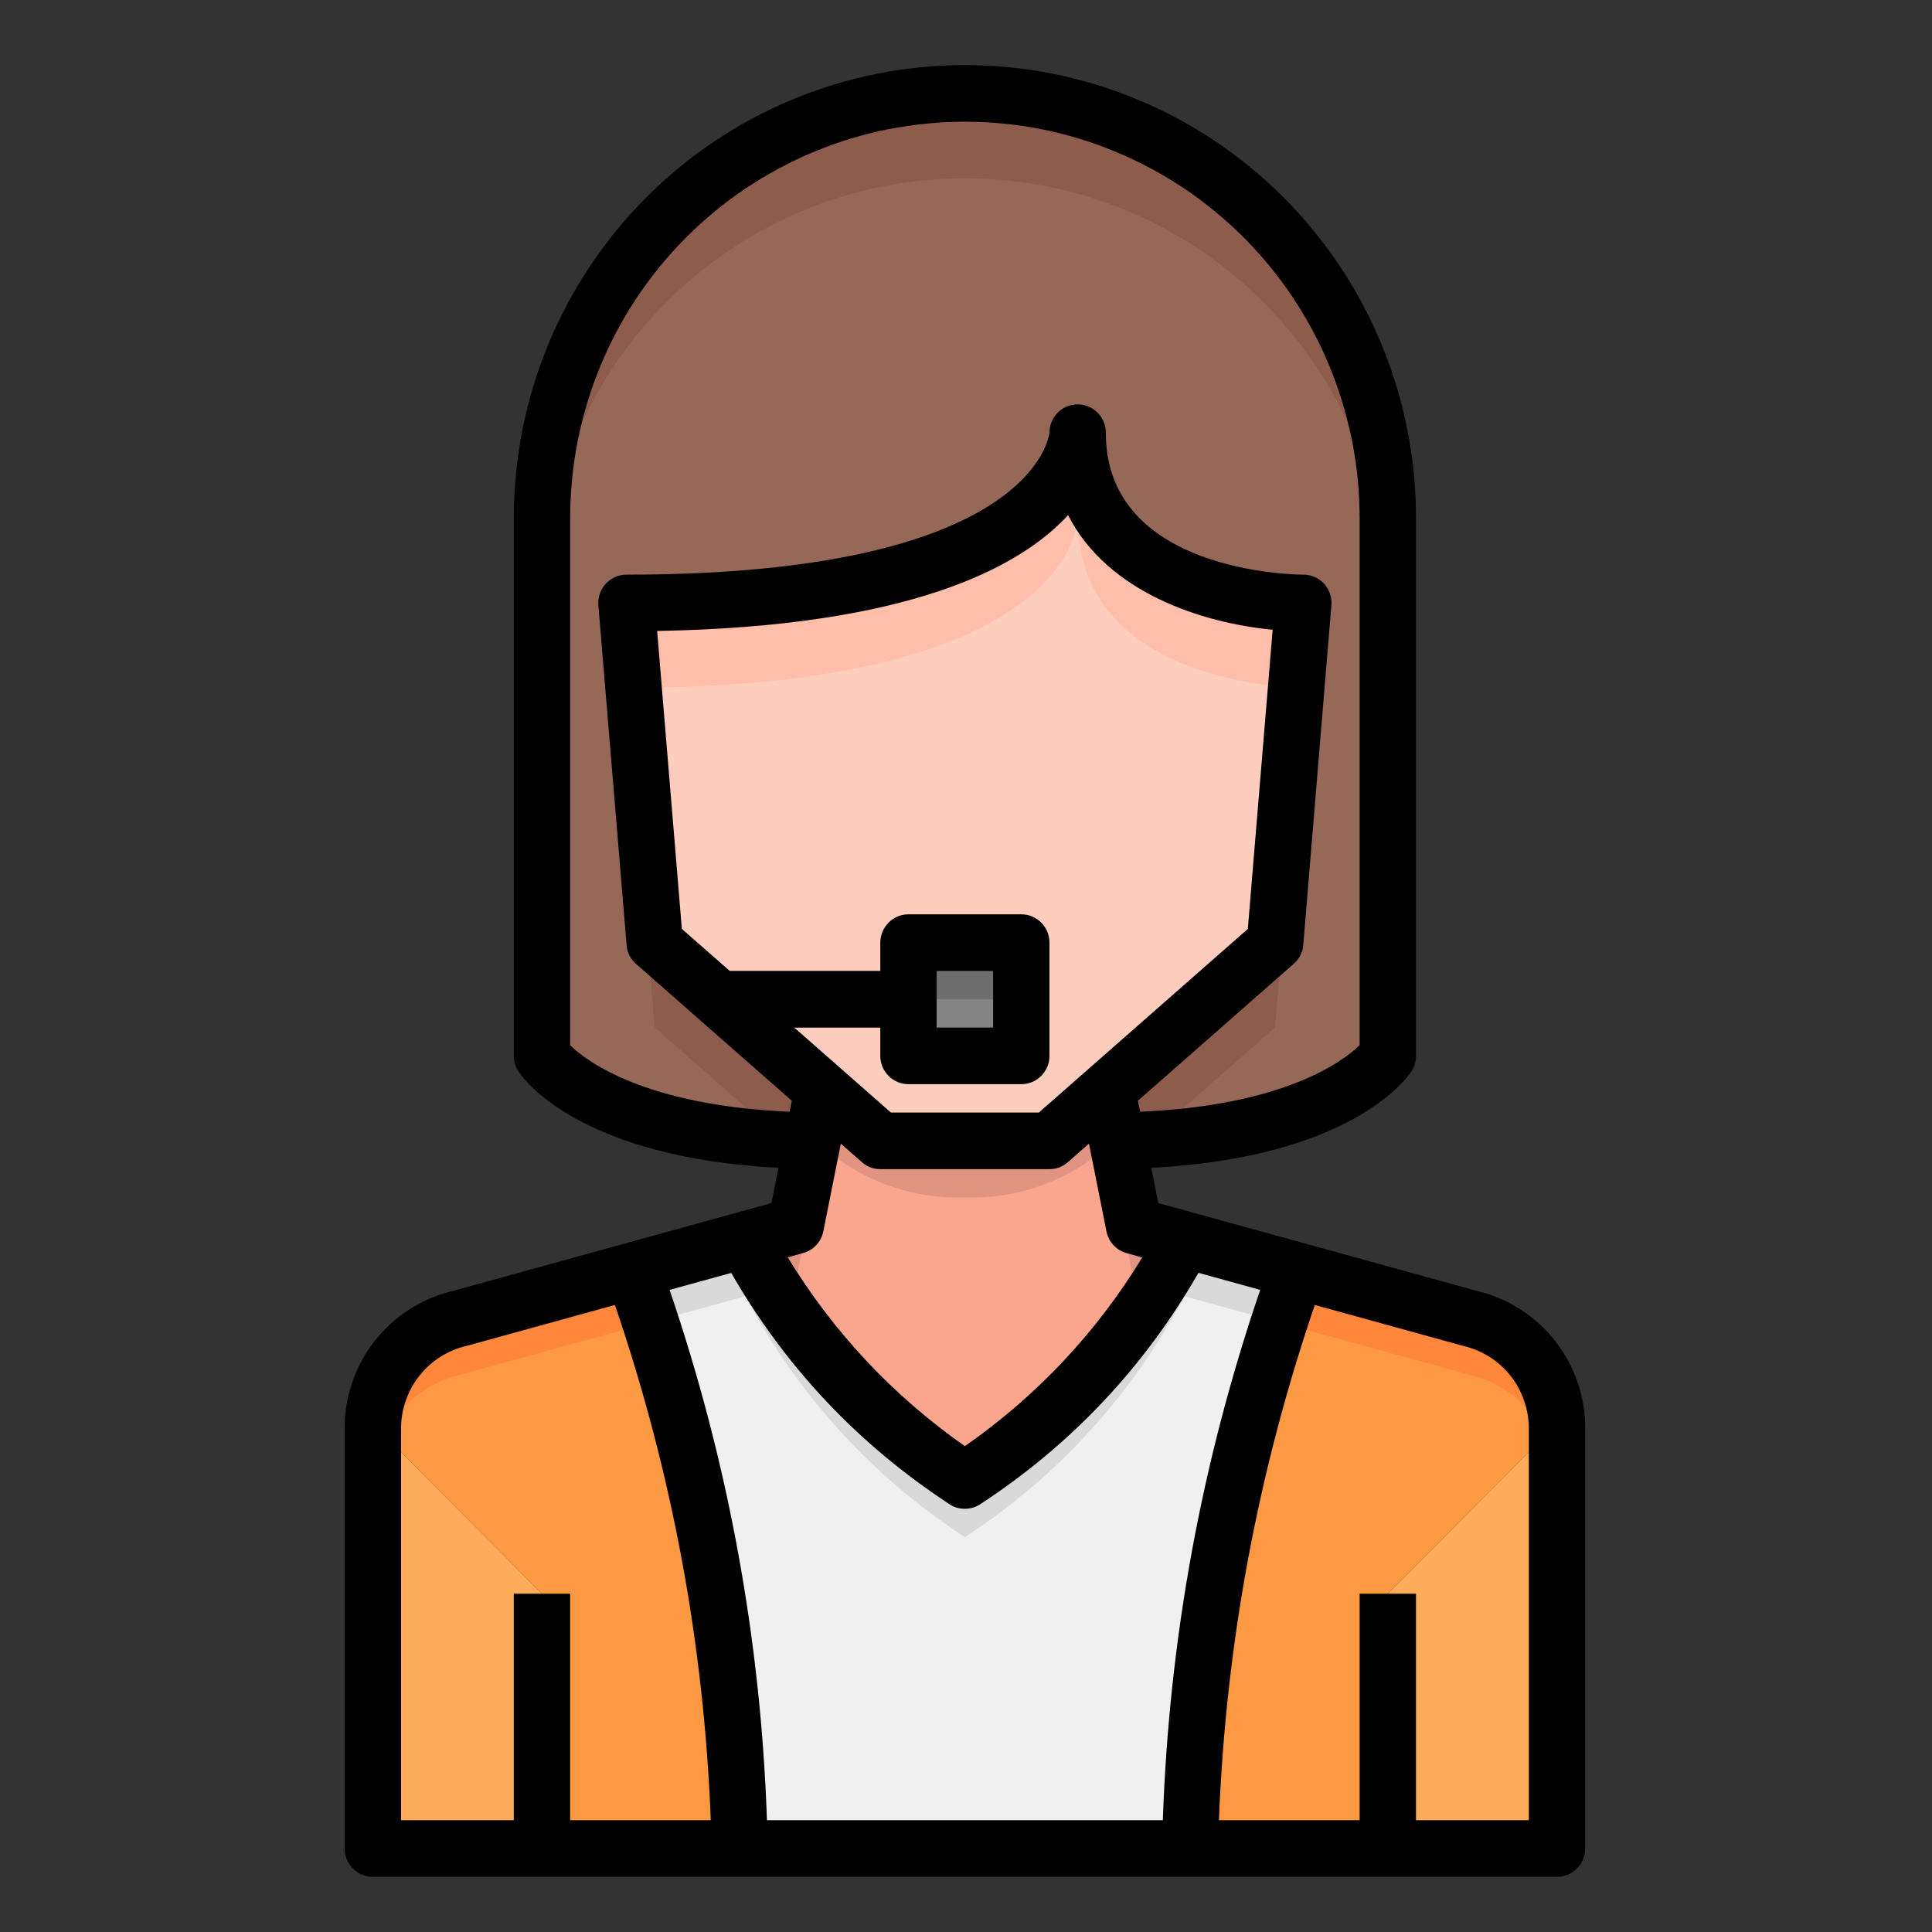
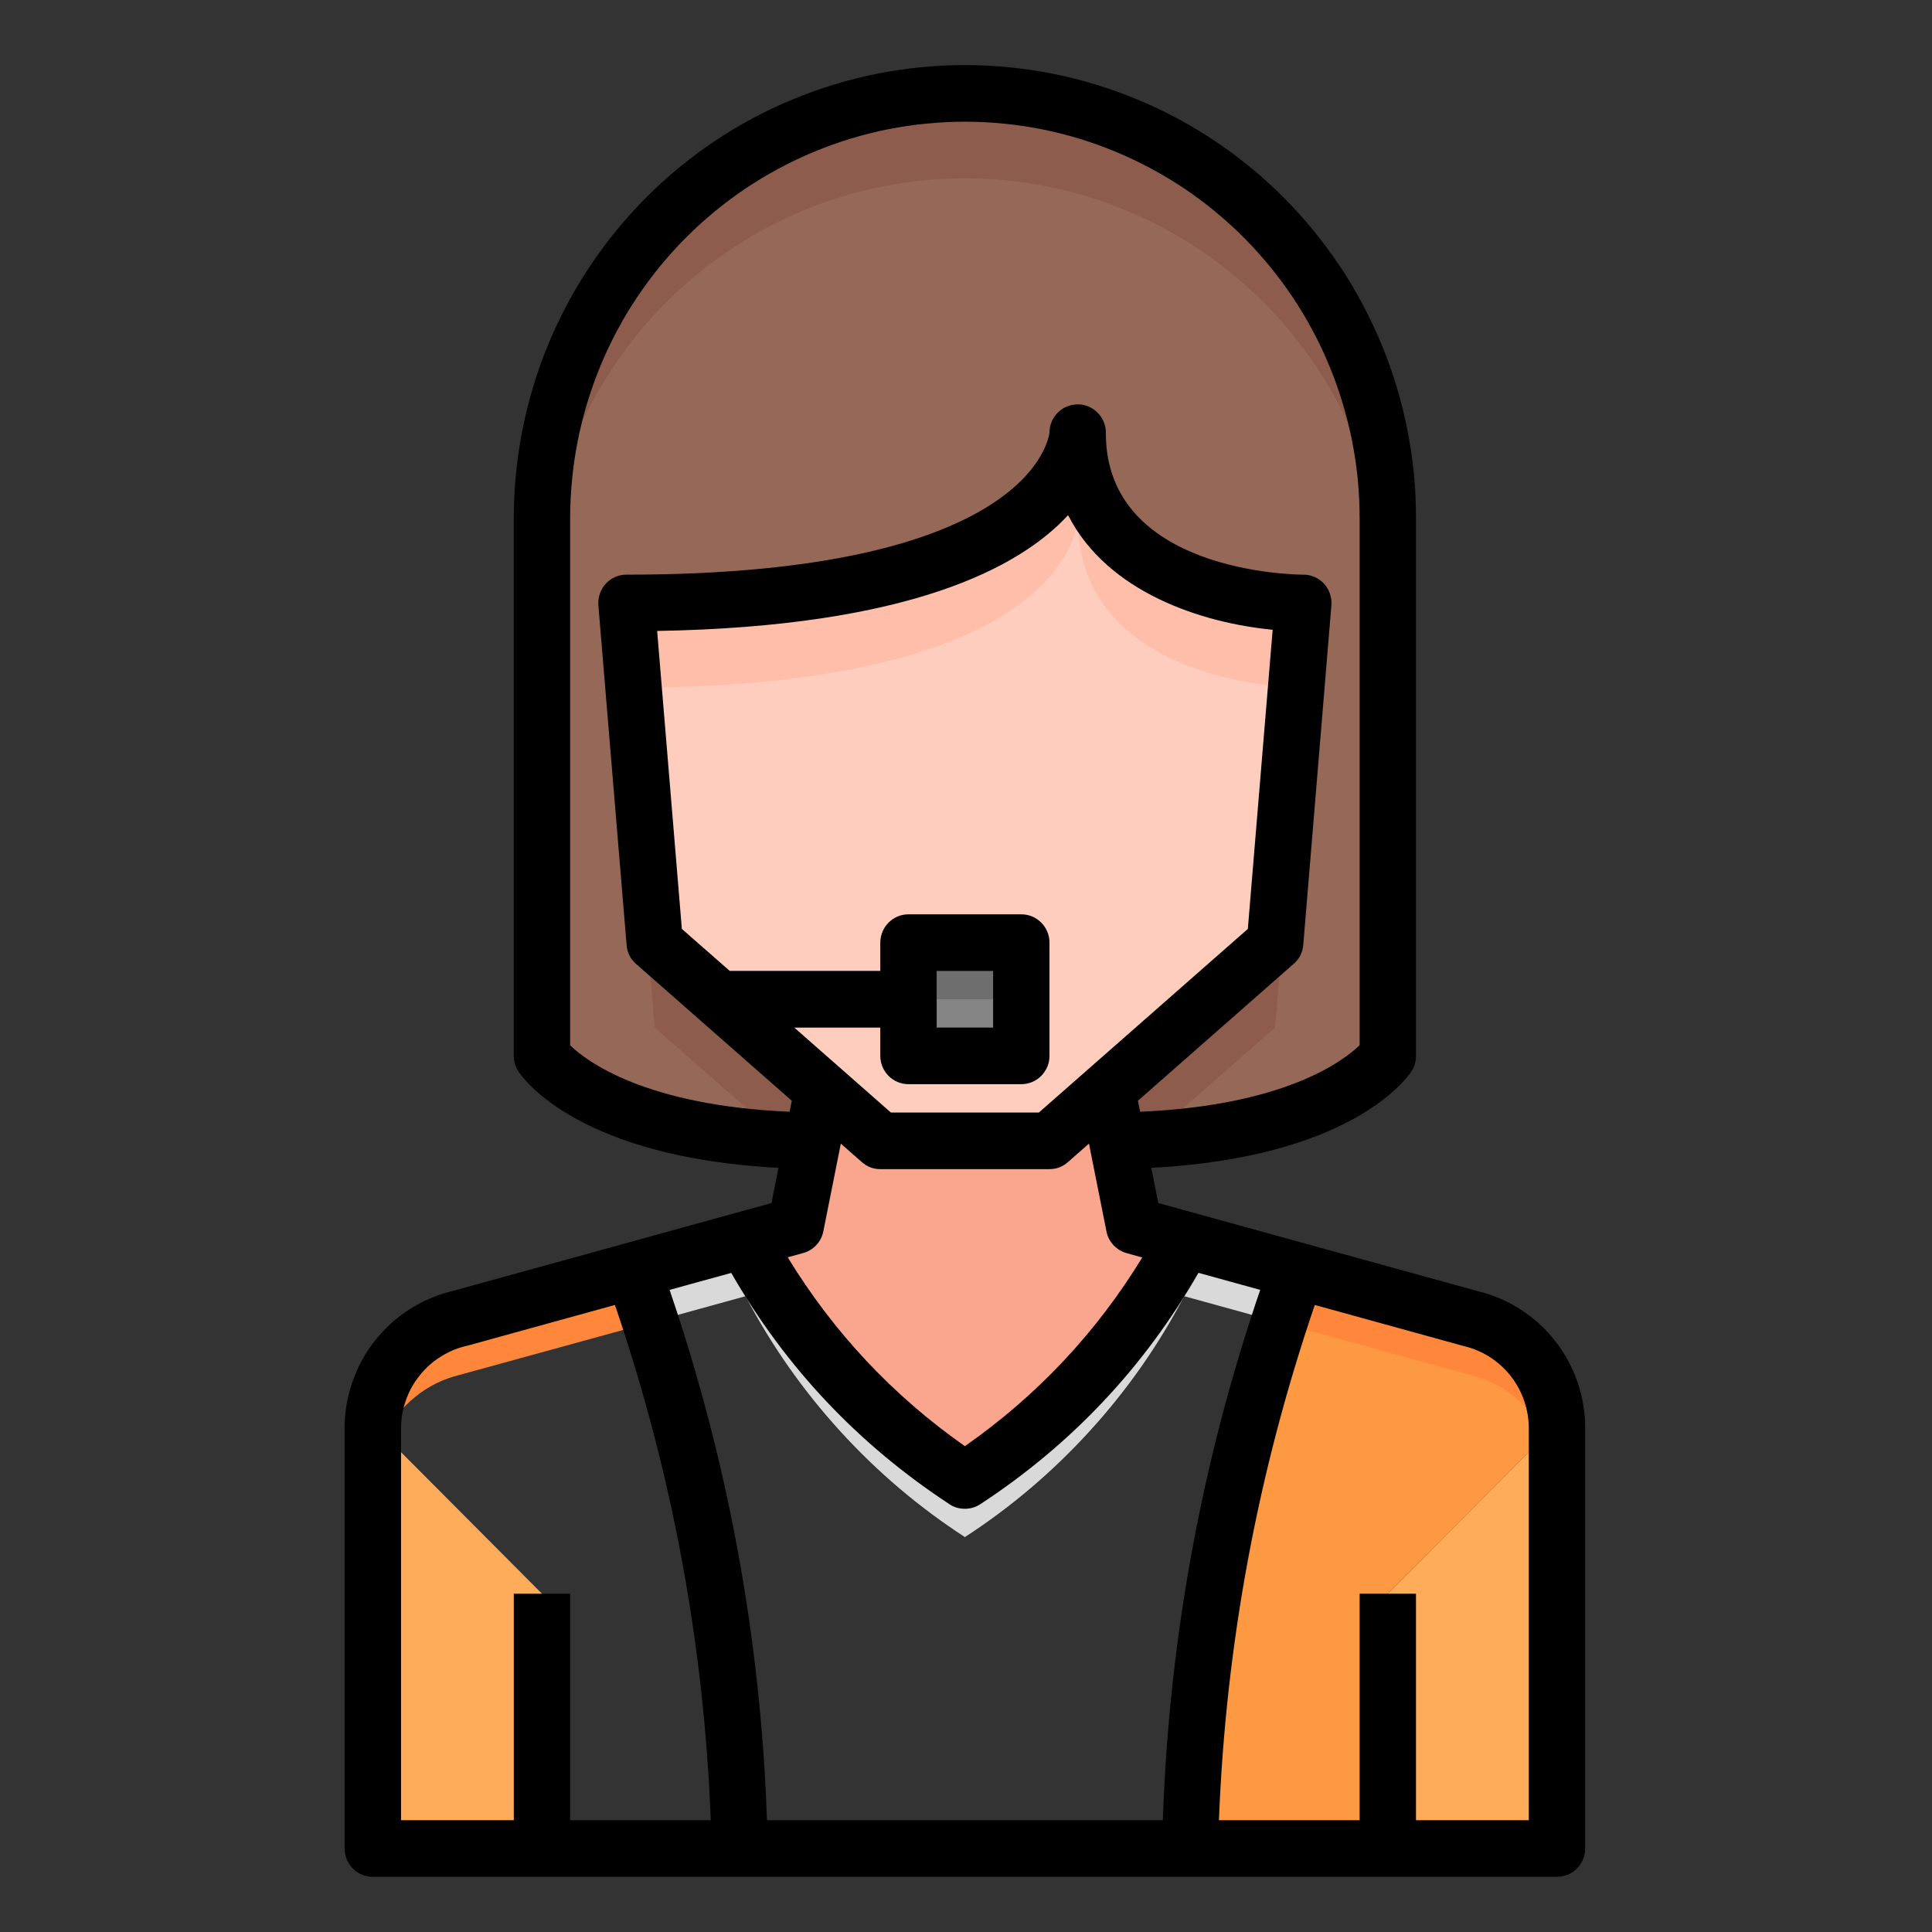
<svg xmlns="http://www.w3.org/2000/svg" width="118" viewBox="0 0 88.5 88.5" height="118" preserveAspectRatio="xMidYMid meet">
  <rect x="0" y="0" width="88.5" height="88.5" fill="#333333" stroke="none" />
  <defs>
    <clipPath id="a2072138c1">
      <path d="M 15.699 2.723 L 72.699 2.723 L 72.699 85.973 L 15.699 85.973 Z M 15.699 2.723 " clip-rule="nonzero" />
    </clipPath>
  </defs>
  <path fill="#6e6e6e" d="M 41.617 43.18 L 46.781 43.18 L 46.781 48.367 L 41.617 48.367 Z M 41.617 43.18 " fill-opacity="1" fill-rule="nonzero" />
  <path fill="#848484" d="M 41.617 45.773 L 46.781 45.773 L 46.781 48.367 L 41.617 48.367 Z M 41.617 45.773 " fill-opacity="1" fill-rule="nonzero" />
  <path fill="#966857" d="M 63.57 23.73 L 63.57 48.367 C 63.57 48.367 61.078 52.129 51.172 52.242 L 50.707 49.938 L 58.406 43.18 L 59.699 27.617 C 59.699 27.617 49.367 27.617 49.367 19.84 C 49.367 19.84 49.367 27.617 28.703 27.617 L 29.992 43.18 L 37.691 49.938 L 37.227 52.242 C 27.32 52.129 24.828 48.367 24.828 48.367 L 24.828 23.73 C 24.828 23.094 24.859 22.457 24.922 21.824 C 24.98 21.188 25.074 20.559 25.199 19.934 C 25.324 19.309 25.477 18.691 25.66 18.082 C 25.844 17.473 26.059 16.875 26.301 16.285 C 26.543 15.695 26.816 15.121 27.113 14.559 C 27.414 13.996 27.738 13.453 28.09 12.922 C 28.445 12.395 28.82 11.883 29.223 11.391 C 29.625 10.898 30.051 10.426 30.5 9.977 C 30.949 9.523 31.418 9.098 31.91 8.691 C 32.398 8.289 32.91 7.91 33.438 7.555 C 33.965 7.203 34.508 6.875 35.066 6.574 C 35.625 6.273 36.199 6.004 36.785 5.758 C 37.371 5.516 37.969 5.301 38.574 5.117 C 39.184 4.93 39.797 4.777 40.422 4.652 C 41.043 4.527 41.668 4.434 42.301 4.371 C 42.934 4.309 43.566 4.277 44.199 4.277 C 44.832 4.277 45.469 4.309 46.098 4.371 C 46.73 4.434 47.355 4.527 47.98 4.652 C 48.602 4.777 49.215 4.93 49.824 5.117 C 50.43 5.301 51.027 5.516 51.613 5.758 C 52.199 6.004 52.773 6.273 53.332 6.574 C 53.891 6.875 54.434 7.203 54.961 7.555 C 55.488 7.91 56 8.289 56.488 8.691 C 56.98 9.098 57.449 9.523 57.898 9.977 C 58.348 10.426 58.773 10.898 59.176 11.391 C 59.578 11.883 59.953 12.395 60.309 12.922 C 60.66 13.453 60.984 13.996 61.285 14.559 C 61.582 15.121 61.855 15.695 62.098 16.285 C 62.34 16.875 62.555 17.473 62.738 18.082 C 62.922 18.691 63.074 19.309 63.199 19.934 C 63.324 20.559 63.418 21.188 63.48 21.824 C 63.539 22.457 63.57 23.094 63.57 23.73 Z M 63.57 23.73 " fill-opacity="1" fill-rule="nonzero" />
  <path fill="#8d5c4d" d="M 59.699 31.508 C 59.699 31.508 59.566 31.508 59.375 31.5 L 58.406 43.18 L 50.707 49.938 L 51.172 52.242 C 51.66 52.242 52.113 52.215 52.566 52.195 L 58.406 47.07 Z M 59.699 31.508 " fill-opacity="1" fill-rule="nonzero" />
  <path fill="#8d5c4d" d="M 29.023 31.508 C 28.914 31.508 28.812 31.508 28.703 31.508 L 29.992 47.07 L 35.832 52.195 C 36.285 52.215 36.734 52.238 37.227 52.242 L 37.691 49.938 L 29.992 43.18 Z M 29.023 31.508 " fill-opacity="1" fill-rule="nonzero" />
  <path fill="#8d5c4d" d="M 57.891 9.984 C 57.215 9.309 56.496 8.684 55.734 8.113 C 54.969 7.543 54.164 7.031 53.324 6.578 C 52.484 6.129 51.617 5.742 50.719 5.418 C 49.824 5.098 48.91 4.84 47.973 4.652 C 47.039 4.469 46.098 4.352 45.145 4.301 C 44.195 4.254 43.242 4.277 42.297 4.371 C 41.348 4.465 40.41 4.629 39.488 4.859 C 38.562 5.094 37.66 5.391 36.781 5.758 C 35.902 6.125 35.051 6.551 34.234 7.043 C 33.418 7.535 32.641 8.086 31.906 8.691 C 31.168 9.297 30.48 9.957 29.84 10.664 C 29.199 11.375 28.617 12.125 28.086 12.922 C 27.559 13.719 27.09 14.547 26.684 15.41 C 26.277 16.277 25.934 17.168 25.66 18.082 C 25.383 18.996 25.176 19.93 25.035 20.875 C 24.895 21.82 24.828 22.773 24.828 23.73 L 24.828 27.617 C 24.828 26.98 24.859 26.348 24.922 25.711 C 24.98 25.078 25.074 24.449 25.199 23.824 C 25.324 23.199 25.477 22.582 25.66 21.973 C 25.844 21.363 26.059 20.766 26.301 20.176 C 26.543 19.586 26.816 19.012 27.113 18.449 C 27.414 17.887 27.738 17.344 28.09 16.812 C 28.445 16.281 28.82 15.773 29.223 15.281 C 29.625 14.785 30.051 14.316 30.5 13.863 C 30.949 13.414 31.418 12.988 31.91 12.582 C 32.398 12.18 32.91 11.801 33.438 11.445 C 33.965 11.094 34.508 10.766 35.066 10.465 C 35.625 10.164 36.199 9.891 36.785 9.648 C 37.371 9.406 37.969 9.191 38.574 9.004 C 39.184 8.82 39.797 8.668 40.422 8.543 C 41.043 8.418 41.668 8.324 42.301 8.262 C 42.934 8.199 43.566 8.168 44.199 8.168 C 44.832 8.168 45.469 8.199 46.098 8.262 C 46.73 8.324 47.355 8.418 47.98 8.543 C 48.602 8.668 49.215 8.82 49.824 9.004 C 50.43 9.191 51.027 9.406 51.613 9.648 C 52.199 9.891 52.773 10.164 53.332 10.465 C 53.891 10.766 54.434 11.094 54.961 11.445 C 55.488 11.801 56 12.18 56.488 12.582 C 56.98 12.988 57.449 13.414 57.898 13.863 C 58.348 14.316 58.773 14.785 59.176 15.281 C 59.578 15.773 59.953 16.281 60.309 16.812 C 60.66 17.344 60.984 17.887 61.285 18.449 C 61.582 19.012 61.855 19.586 62.098 20.176 C 62.34 20.766 62.555 21.363 62.738 21.973 C 62.922 22.582 63.074 23.199 63.199 23.824 C 63.324 24.449 63.418 25.078 63.48 25.711 C 63.539 26.348 63.57 26.98 63.57 27.617 L 63.57 23.73 C 63.574 22.453 63.449 21.188 63.203 19.934 C 62.957 18.68 62.586 17.465 62.102 16.285 C 61.613 15.105 61.016 13.984 60.305 12.926 C 59.598 11.863 58.793 10.883 57.891 9.984 Z M 57.891 9.984 " fill-opacity="1" fill-rule="nonzero" />
-   <path fill="#f0f0f0" d="M 54.246 56.781 L 59.414 58.207 C 56.34 66.762 54.715 75.586 54.531 84.676 L 33.867 84.676 C 33.684 75.586 32.059 66.762 28.984 58.207 L 34.152 56.781 C 35.328 59.023 36.77 61.078 38.469 62.949 C 40.172 64.816 42.082 66.441 44.199 67.816 C 46.316 66.441 48.227 64.816 49.93 62.949 C 51.633 61.078 53.07 59.023 54.246 56.781 Z M 54.246 56.781 " fill-opacity="1" fill-rule="nonzero" />
  <path fill="#d9d9d9" d="M 34.152 59.375 C 35.328 61.617 36.77 63.672 38.469 65.539 C 40.172 67.41 42.082 69.035 44.199 70.41 C 46.316 69.035 48.227 67.41 49.93 65.539 C 51.633 63.672 53.07 61.617 54.246 59.375 L 58.605 60.578 C 58.934 59.555 59.219 58.742 59.414 58.207 L 54.246 56.781 C 53.07 59.023 51.633 61.078 49.93 62.949 C 48.227 64.816 46.316 66.441 44.199 67.816 C 42.082 66.441 40.172 64.816 38.469 62.949 C 36.77 61.078 35.328 59.023 34.152 56.781 L 28.984 58.207 C 29.18 58.742 29.465 59.555 29.797 60.578 Z M 34.152 59.375 " fill-opacity="1" fill-rule="nonzero" />
-   <path fill="#fc9942" d="M 33.867 84.676 L 24.828 84.676 L 24.828 73.004 L 17.078 65.223 C 17.102 64.66 17.215 64.113 17.418 63.582 C 17.621 63.055 17.902 62.574 18.262 62.137 C 18.617 61.699 19.039 61.332 19.516 61.035 C 19.996 60.734 20.508 60.52 21.055 60.387 L 28.984 58.207 C 32.059 66.762 33.684 75.586 33.867 84.676 Z M 33.867 84.676 " fill-opacity="1" fill-rule="nonzero" />
  <path fill="#ffac5a" d="M 71.32 65.445 L 71.32 84.676 L 63.57 84.676 L 63.57 73.004 L 71.32 65.223 Z M 71.32 65.445 " fill-opacity="1" fill-rule="nonzero" />
  <path fill="#fc9942" d="M 71.32 65.223 L 63.57 73.004 L 63.57 84.676 L 54.531 84.676 C 54.715 75.586 56.34 66.762 59.414 58.207 L 67.344 60.387 C 67.891 60.52 68.406 60.734 68.883 61.035 C 69.359 61.332 69.781 61.699 70.141 62.137 C 70.496 62.574 70.777 63.055 70.98 63.582 C 71.184 64.113 71.297 64.66 71.32 65.223 Z M 71.32 65.223 " fill-opacity="1" fill-rule="nonzero" />
  <path fill="#ff873c" d="M 21.055 62.98 L 28.984 60.801 C 31.742 68.527 33.352 76.484 33.809 84.676 L 33.867 84.676 C 33.684 75.586 32.059 66.762 28.984 58.207 L 21.055 60.387 C 20.508 60.52 19.996 60.734 19.516 61.035 C 19.039 61.332 18.617 61.699 18.262 62.137 C 17.902 62.574 17.621 63.055 17.418 63.582 C 17.215 64.113 17.102 64.66 17.078 65.223 L 17.613 65.762 C 17.953 65.066 18.422 64.473 19.023 63.984 C 19.625 63.496 20.305 63.164 21.055 62.98 Z M 21.055 62.98 " fill-opacity="1" fill-rule="nonzero" />
  <path fill="#ff873c" d="M 59.414 60.801 L 67.344 62.98 C 68.094 63.164 68.773 63.496 69.375 63.984 C 69.977 64.473 70.445 65.066 70.785 65.762 L 71.32 65.223 C 71.297 64.66 71.184 64.113 70.98 63.582 C 70.777 63.055 70.496 62.574 70.141 62.137 C 69.781 61.699 69.359 61.332 68.883 61.035 C 68.406 60.734 67.891 60.52 67.344 60.387 L 59.414 58.207 C 56.34 66.762 54.715 75.586 54.531 84.676 L 54.594 84.676 C 55.047 76.484 56.656 68.527 59.414 60.801 Z M 59.414 60.801 " fill-opacity="1" fill-rule="nonzero" />
  <path fill="#ffcdbe" d="M 50.707 49.938 L 48.074 52.258 L 40.324 52.258 L 37.691 49.938 L 29.992 43.18 L 28.703 27.617 C 49.367 27.617 49.367 19.84 49.367 19.84 C 49.367 27.617 59.699 27.617 59.699 27.617 L 58.406 43.18 Z M 46.781 48.367 L 46.781 43.18 L 41.617 43.18 L 41.617 48.367 Z M 46.781 48.367 " fill-opacity="1" fill-rule="nonzero" />
-   <path fill="#ffbeaa" d="M 49.367 23.73 C 49.367 30.719 57.68 31.426 59.375 31.5 L 59.699 27.617 C 59.699 27.617 49.367 27.617 49.367 19.84 C 49.367 19.84 49.367 27.617 28.703 27.617 L 29.023 31.508 C 49.355 31.422 49.367 23.73 49.367 23.73 Z M 49.367 23.73 " fill-opacity="1" fill-rule="nonzero" />
+   <path fill="#ffbeaa" d="M 49.367 23.73 C 49.367 30.719 57.68 31.426 59.375 31.5 L 59.699 27.617 C 59.699 27.617 49.367 27.617 49.367 19.84 C 49.367 19.84 49.367 27.617 28.703 27.617 L 29.023 31.508 C 49.355 31.422 49.367 23.73 49.367 23.73 Z " fill-opacity="1" fill-rule="nonzero" />
  <path fill="#faa68e" d="M 51.172 52.242 L 51.949 56.148 L 54.246 56.781 C 53.07 59.023 51.633 61.078 49.93 62.949 C 48.227 64.816 46.316 66.441 44.199 67.816 C 42.082 66.441 40.172 64.816 38.469 62.949 C 36.77 61.078 35.328 59.023 34.152 56.781 L 36.449 56.148 L 37.227 52.242 L 37.691 49.938 L 40.324 52.258 L 48.074 52.258 L 50.707 49.938 Z M 51.172 52.242 " fill-opacity="1" fill-rule="nonzero" />
-   <path fill="#e09380" d="M 36.449 58.742 L 37.227 54.836 L 37.691 52.527 C 38.539 53.277 39.492 53.852 40.551 54.25 C 41.605 54.652 42.699 54.852 43.828 54.852 L 44.57 54.852 C 45.699 54.852 46.793 54.652 47.848 54.25 C 48.906 53.852 49.859 53.277 50.707 52.527 L 51.172 54.836 L 51.949 58.742 L 52.961 59.02 C 53.434 58.301 53.867 57.555 54.254 56.781 L 51.949 56.148 L 51.172 52.242 L 50.707 49.938 L 48.074 52.258 L 40.324 52.258 L 37.691 49.938 L 37.227 52.242 L 36.449 56.148 L 34.152 56.781 C 34.539 57.555 34.969 58.301 35.441 59.02 Z M 36.449 58.742 " fill-opacity="1" fill-rule="nonzero" />
  <path fill="#ffac5a" d="M 24.828 73.004 L 24.828 84.676 L 17.078 84.676 L 17.078 65.223 Z M 24.828 73.004 " fill-opacity="1" fill-rule="nonzero" />
  <path fill="#9c9c9c" d="M 41.617 44.477 L 41.617 47.07 L 34.422 47.07 L 31.465 44.477 Z M 41.617 44.477 " fill-opacity="1" fill-rule="nonzero" />
  <g clip-path="url(#a2072138c1)">
    <path fill="#000000" d="M 67.68 59.141 L 53.059 55.109 L 52.738 53.496 C 61.758 53.02 64.359 49.512 64.645 49.09 C 64.793 48.871 64.863 48.629 64.863 48.367 L 64.863 23.73 C 64.863 23.051 64.832 22.371 64.766 21.695 C 64.699 21.02 64.598 20.348 64.465 19.68 C 64.336 19.016 64.172 18.355 63.973 17.707 C 63.777 17.055 63.551 16.418 63.289 15.789 C 63.031 15.16 62.742 14.547 62.422 13.949 C 62.105 13.348 61.758 12.766 61.383 12.203 C 61.004 11.637 60.602 11.094 60.172 10.566 C 59.742 10.043 59.289 9.539 58.812 9.059 C 58.332 8.578 57.832 8.121 57.309 7.691 C 56.785 7.258 56.242 6.855 55.68 6.477 C 55.117 6.102 54.539 5.75 53.941 5.43 C 53.344 5.109 52.734 4.82 52.105 4.562 C 51.48 4.301 50.844 4.07 50.199 3.875 C 49.551 3.676 48.895 3.512 48.23 3.379 C 47.566 3.246 46.898 3.148 46.227 3.082 C 45.551 3.016 44.875 2.98 44.199 2.98 C 43.523 2.98 42.848 3.016 42.176 3.082 C 41.5 3.148 40.832 3.246 40.168 3.379 C 39.504 3.512 38.848 3.676 38.199 3.875 C 37.555 4.07 36.918 4.301 36.293 4.562 C 35.668 4.82 35.055 5.109 34.457 5.43 C 33.863 5.75 33.281 6.102 32.719 6.477 C 32.156 6.855 31.613 7.258 31.09 7.691 C 30.566 8.121 30.066 8.578 29.586 9.059 C 29.109 9.539 28.656 10.043 28.227 10.566 C 27.797 11.094 27.395 11.637 27.02 12.203 C 26.641 12.766 26.293 13.348 25.977 13.949 C 25.656 14.547 25.367 15.16 25.109 15.789 C 24.848 16.418 24.621 17.055 24.426 17.707 C 24.23 18.355 24.066 19.016 23.934 19.68 C 23.801 20.348 23.703 21.02 23.637 21.695 C 23.57 22.371 23.535 23.051 23.535 23.73 L 23.535 48.367 C 23.535 48.629 23.609 48.867 23.754 49.086 C 24.035 49.512 26.641 53.02 35.66 53.496 L 35.34 55.109 L 20.766 59.129 C 20.055 59.297 19.391 59.574 18.777 59.965 C 18.16 60.355 17.629 60.84 17.176 61.41 C 16.723 61.984 16.379 62.617 16.141 63.309 C 15.902 64 15.785 64.711 15.785 65.441 L 15.785 84.676 C 15.785 84.848 15.82 85.012 15.883 85.172 C 15.949 85.332 16.043 85.469 16.164 85.594 C 16.285 85.715 16.426 85.809 16.582 85.875 C 16.742 85.938 16.906 85.973 17.078 85.973 L 71.32 85.973 C 71.492 85.973 71.656 85.938 71.816 85.875 C 71.973 85.809 72.113 85.715 72.234 85.594 C 72.355 85.469 72.449 85.332 72.516 85.172 C 72.578 85.012 72.613 84.848 72.613 84.676 L 72.613 65.441 C 72.617 64.715 72.5 64.008 72.266 63.32 C 72.027 62.633 71.688 62 71.238 61.43 C 70.793 60.855 70.262 60.375 69.652 59.984 C 69.043 59.59 68.387 59.312 67.68 59.141 Z M 41.617 49.664 L 46.781 49.664 C 46.953 49.664 47.117 49.629 47.277 49.566 C 47.434 49.5 47.574 49.406 47.695 49.285 C 47.816 49.16 47.91 49.023 47.977 48.863 C 48.043 48.703 48.074 48.539 48.074 48.367 L 48.074 43.18 C 48.074 43.008 48.043 42.844 47.977 42.684 C 47.91 42.523 47.816 42.383 47.695 42.262 C 47.574 42.141 47.434 42.047 47.277 41.98 C 47.117 41.914 46.953 41.883 46.781 41.883 L 41.617 41.883 C 41.445 41.883 41.281 41.914 41.121 41.98 C 40.965 42.047 40.824 42.141 40.703 42.262 C 40.582 42.383 40.488 42.523 40.422 42.684 C 40.359 42.844 40.324 43.008 40.324 43.18 L 40.324 44.477 L 33.43 44.477 L 31.234 42.551 L 30.102 28.902 C 41.637 28.703 46.703 26.012 48.926 23.598 C 50.742 27.16 55.09 28.539 58.297 28.848 L 57.16 42.551 L 47.59 50.961 L 40.809 50.961 L 36.383 47.07 L 40.324 47.07 L 40.324 48.367 C 40.324 48.539 40.359 48.703 40.422 48.863 C 40.488 49.023 40.582 49.16 40.703 49.285 C 40.824 49.406 40.965 49.5 41.121 49.566 C 41.281 49.629 41.445 49.664 41.617 49.664 Z M 42.906 47.07 L 42.906 44.477 L 45.492 44.477 L 45.492 47.07 Z M 39.477 53.23 C 39.719 53.445 40 53.555 40.324 53.555 L 48.074 53.555 C 48.398 53.555 48.68 53.445 48.922 53.23 L 49.883 52.387 L 50.684 56.406 C 50.73 56.648 50.836 56.855 51.004 57.035 C 51.172 57.215 51.371 57.336 51.605 57.402 L 52.324 57.602 C 50.215 61.051 47.508 63.93 44.199 66.246 C 40.898 63.926 38.191 61.043 36.082 57.594 L 36.793 57.398 C 37.027 57.332 37.23 57.211 37.395 57.031 C 37.562 56.852 37.668 56.641 37.715 56.402 L 38.516 52.387 Z M 43.48 68.898 C 43.695 69.043 43.934 69.113 44.195 69.113 C 44.457 69.113 44.695 69.043 44.914 68.898 C 49.082 66.164 52.41 62.633 54.898 58.305 L 57.727 59.086 C 55.039 66.961 53.555 75.059 53.266 83.379 L 35.133 83.379 C 34.844 75.059 33.355 66.961 30.672 59.086 L 33.496 58.309 C 35.988 62.637 39.316 66.164 43.484 68.898 Z M 26.117 47.883 L 26.117 23.73 C 26.117 23.133 26.148 22.543 26.207 21.949 C 26.262 21.359 26.352 20.77 26.465 20.188 C 26.582 19.605 26.727 19.027 26.898 18.461 C 27.07 17.891 27.27 17.332 27.496 16.781 C 27.723 16.23 27.973 15.695 28.254 15.172 C 28.531 14.648 28.836 14.137 29.164 13.645 C 29.496 13.148 29.848 12.672 30.223 12.211 C 30.598 11.754 30.996 11.312 31.414 10.891 C 31.832 10.473 32.27 10.074 32.73 9.695 C 33.188 9.316 33.66 8.965 34.152 8.633 C 34.648 8.305 35.152 8 35.676 7.719 C 36.199 7.438 36.734 7.184 37.281 6.957 C 37.828 6.73 38.383 6.527 38.949 6.355 C 39.516 6.184 40.09 6.039 40.672 5.922 C 41.254 5.809 41.836 5.719 42.426 5.664 C 43.016 5.605 43.605 5.574 44.199 5.574 C 44.793 5.574 45.383 5.605 45.973 5.664 C 46.562 5.719 47.145 5.809 47.727 5.922 C 48.309 6.039 48.883 6.184 49.449 6.355 C 50.016 6.527 50.57 6.73 51.117 6.957 C 51.664 7.184 52.199 7.438 52.723 7.719 C 53.246 8 53.754 8.305 54.246 8.633 C 54.738 8.965 55.211 9.316 55.668 9.695 C 56.129 10.074 56.566 10.473 56.984 10.891 C 57.402 11.312 57.801 11.754 58.176 12.211 C 58.551 12.672 58.902 13.148 59.234 13.645 C 59.562 14.137 59.867 14.648 60.145 15.172 C 60.426 15.695 60.676 16.23 60.902 16.781 C 61.129 17.332 61.328 17.891 61.5 18.461 C 61.672 19.027 61.816 19.605 61.934 20.188 C 62.047 20.77 62.137 21.359 62.195 21.949 C 62.25 22.543 62.281 23.133 62.281 23.73 L 62.281 47.879 C 61.535 48.602 58.859 50.641 52.227 50.926 L 52.125 50.422 L 59.254 44.156 C 59.52 43.926 59.668 43.637 59.699 43.289 L 60.988 27.727 C 61.004 27.547 60.98 27.371 60.922 27.199 C 60.863 27.027 60.773 26.871 60.652 26.738 C 60.527 26.605 60.383 26.504 60.219 26.43 C 60.051 26.359 59.879 26.32 59.699 26.324 C 59.328 26.324 50.656 26.223 50.656 19.84 L 50.656 19.832 C 50.66 19.66 50.629 19.492 50.562 19.336 C 50.5 19.176 50.406 19.035 50.285 18.91 C 50.168 18.789 50.027 18.695 49.871 18.625 C 49.715 18.559 49.547 18.523 49.379 18.523 C 49.207 18.523 49.043 18.555 48.883 18.617 C 48.723 18.68 48.582 18.773 48.461 18.895 C 48.34 19.016 48.246 19.152 48.176 19.312 C 48.109 19.469 48.074 19.633 48.074 19.805 C 48.059 19.992 47.301 26.324 28.703 26.324 C 28.52 26.32 28.348 26.359 28.18 26.43 C 28.016 26.504 27.871 26.605 27.75 26.738 C 27.625 26.871 27.535 27.027 27.477 27.199 C 27.418 27.371 27.395 27.547 27.41 27.727 L 28.703 43.289 C 28.73 43.637 28.875 43.926 29.137 44.156 L 36.27 50.422 L 36.168 50.926 C 29.512 50.641 26.84 48.586 26.117 47.883 Z M 18.371 65.441 C 18.371 65 18.441 64.57 18.59 64.152 C 18.734 63.734 18.945 63.352 19.223 63.008 C 19.496 62.664 19.82 62.371 20.195 62.141 C 20.57 61.906 20.973 61.738 21.402 61.645 L 28.168 59.777 C 30.781 67.43 32.246 75.293 32.559 83.379 L 26.117 83.379 L 26.117 73.004 L 23.535 73.004 L 23.535 83.379 L 18.371 83.379 Z M 70.031 83.379 L 64.863 83.379 L 64.863 73.004 L 62.281 73.004 L 62.281 83.379 L 55.836 83.379 C 56.152 75.297 57.617 67.43 60.227 59.777 L 67.039 61.656 C 67.465 61.754 67.863 61.922 68.234 62.156 C 68.602 62.391 68.922 62.68 69.195 63.023 C 69.465 63.367 69.672 63.746 69.816 64.16 C 69.961 64.578 70.031 65.004 70.031 65.441 Z M 70.031 83.379 " fill-opacity="1" fill-rule="nonzero" />
  </g>
</svg>